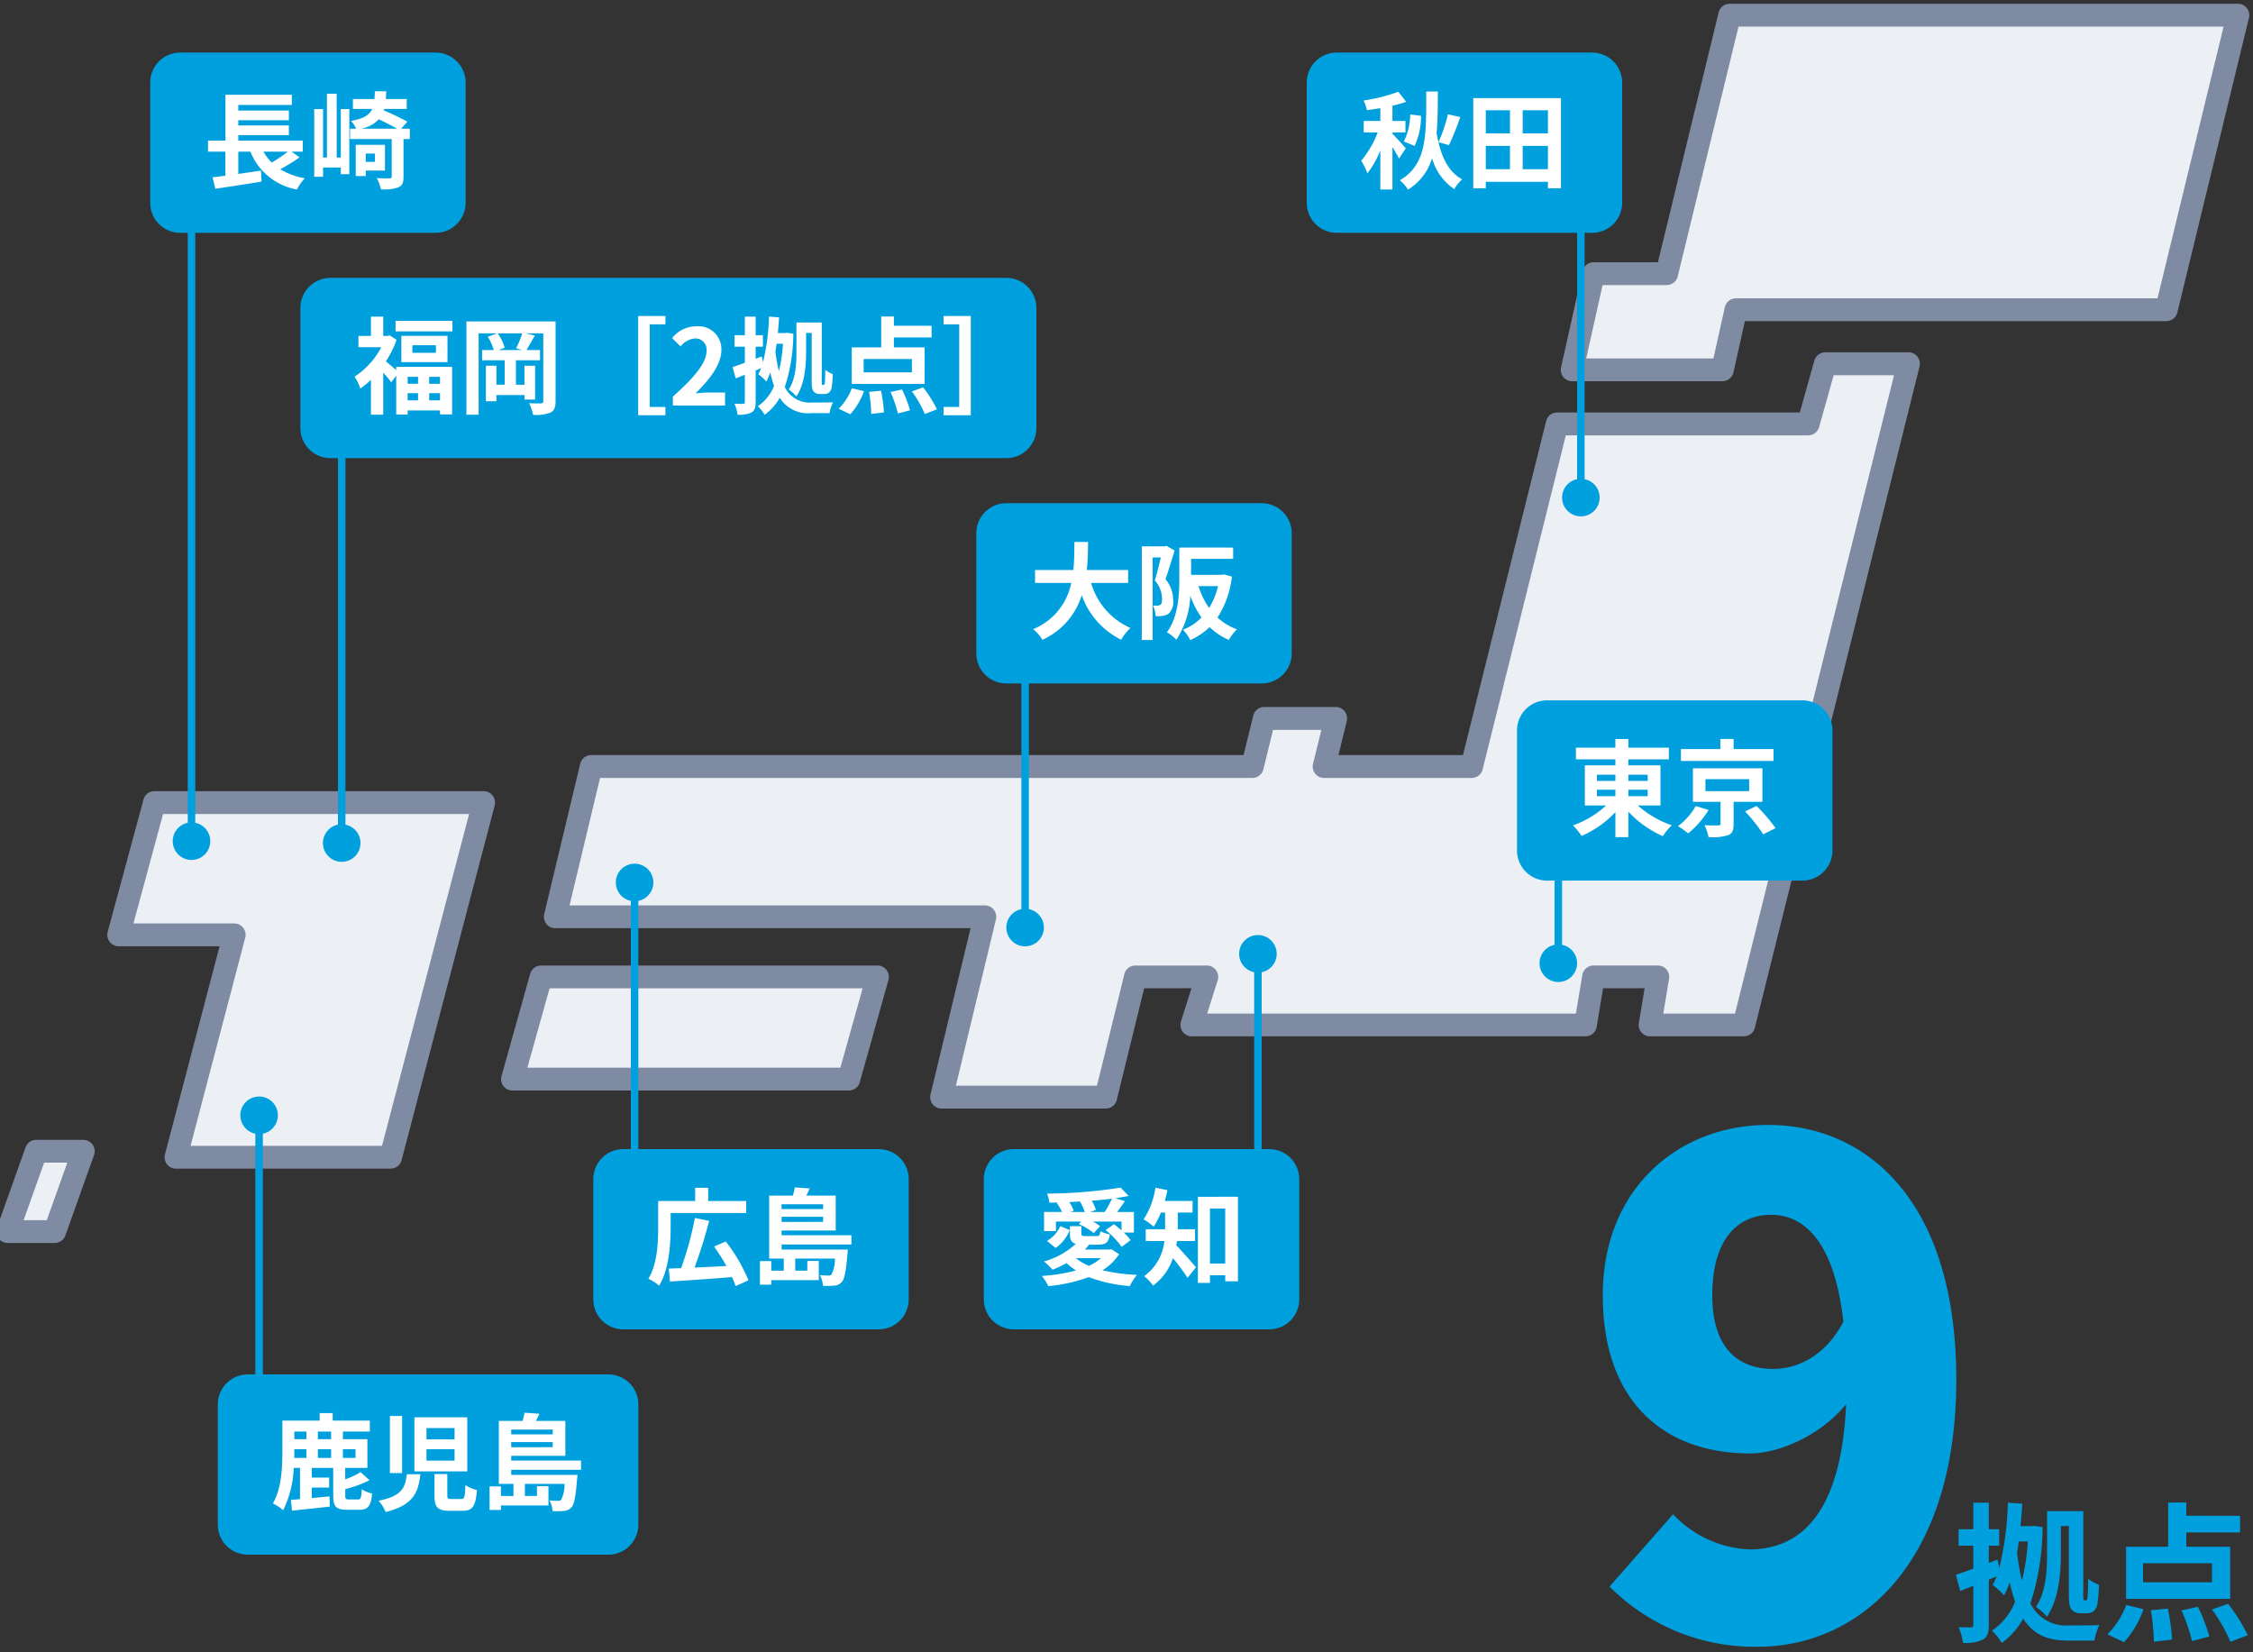
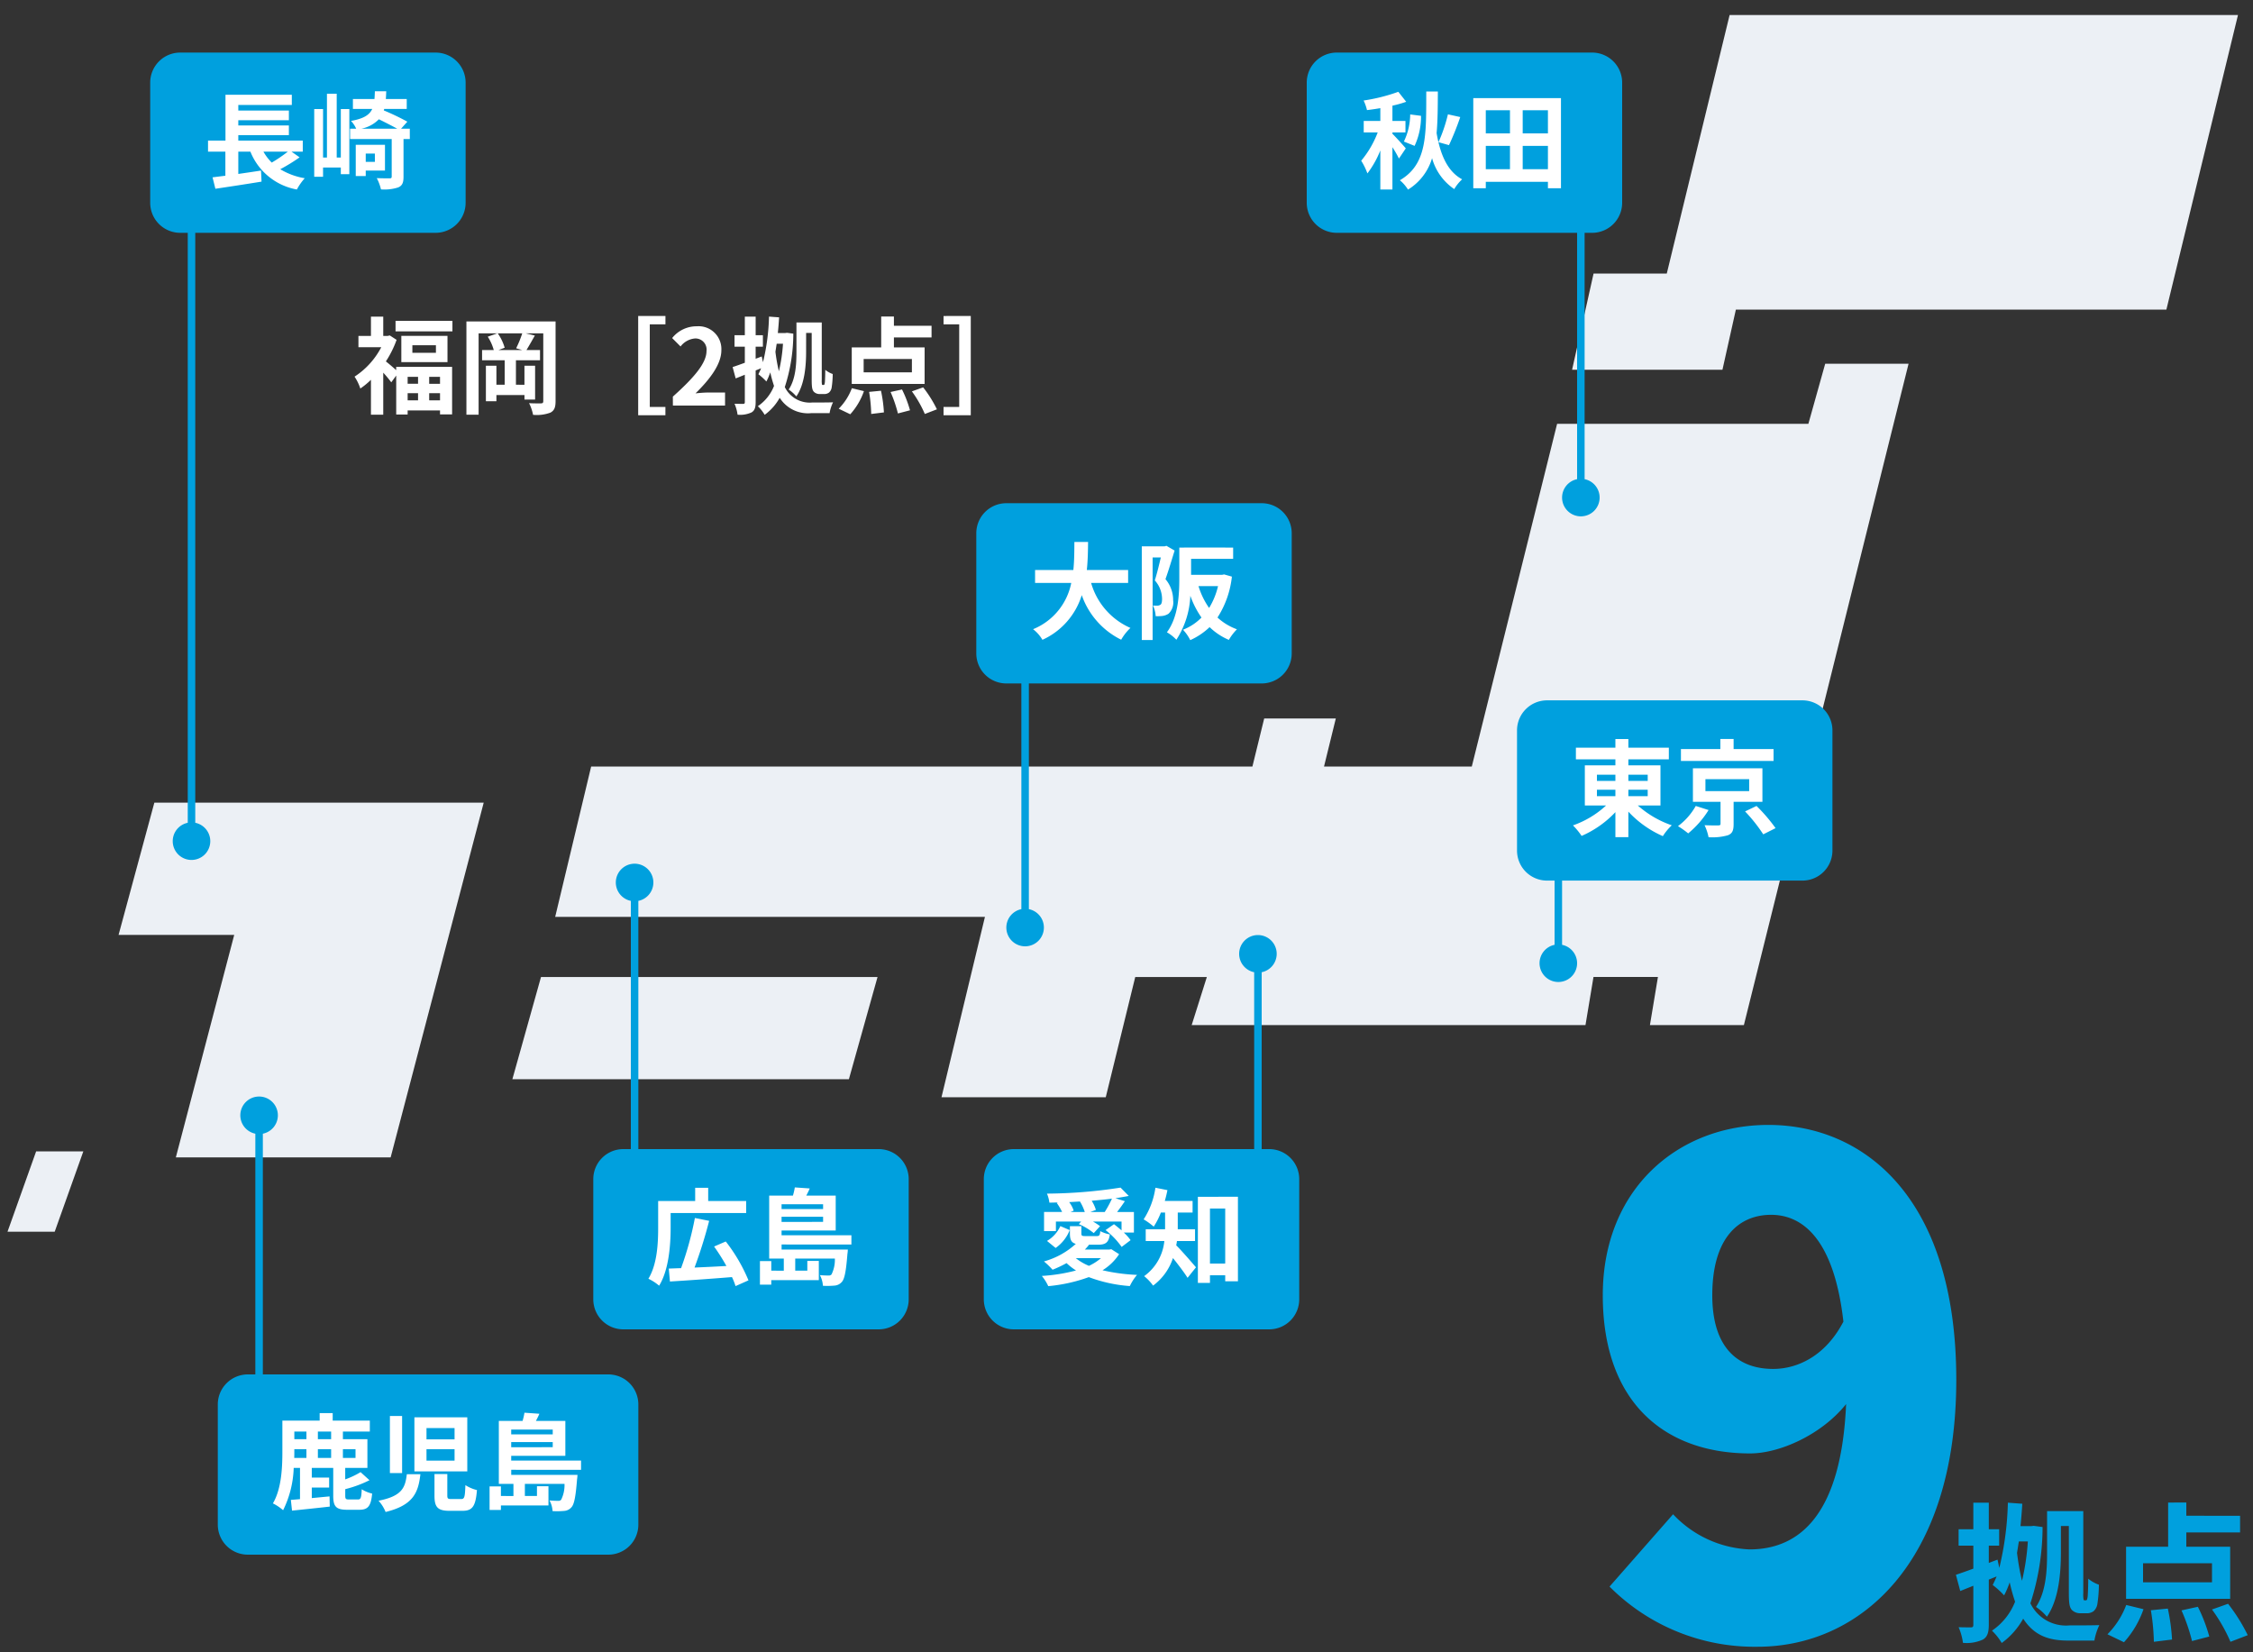
<svg xmlns="http://www.w3.org/2000/svg" width="300" height="220" viewBox="0 0 300 220">
  <rect x="0" y="0" width="300" height="220" fill="#333333" stroke="none" />
  <defs>
    <clipPath id="clip-path">
      <rect id="長方形_287" data-name="長方形 287" width="300" height="220" fill="#fff" />
    </clipPath>
  </defs>
  <g id="マスクグループ_127" data-name="マスクグループ 127" clip-path="url(#clip-path)">
    <path id="パス_1280" data-name="パス 1280" d="M-2293,162l3.813-10.7h6.285l-3.814,10.7Zm22.415-9.9,7.773-29.62h-15.4l4.766-17.611h43.856l-12.393,47.232Zm101.95-8.006,5.786-24.016h-57.225l4.789-20.014h88.05l1.57-6.4h9.537l-1.572,6.4h19.677l11.36-45.63h33.458l2.242-8.005h11.1l-21.929,88.059,0,0h-12.51l1.066-6.405h-8.582l-1.066,6.405h-52.437l2.019-6.4h-9.534l-3.927,16.011Zm-57.139-2.4,3.813-13.609h44.811l-3.814,13.609Zm141.107-94.463,2.86-12.809h9.749L-2063.692,0H-1996l-9.534,39.226h-57.325l-1.787,8.006Z" transform="translate(2294 2)" fill="#ecf0f5" />
-     <path id="パス_1280_-_アウトライン" data-name="パス 1280 - アウトライン" d="M-2286.71,163.5h-6.284a1.5,1.5,0,0,1-1.231-.645,1.53,1.53,0,0,1-.185-1.387l3.812-10.7a1.506,1.506,0,0,1,1.416-1h6.285a1.5,1.5,0,0,1,1.231.645,1.529,1.529,0,0,1,.185,1.387l-3.814,10.7A1.505,1.505,0,0,1-2286.71,163.5Zm-4.143-3.037h3.085l2.731-7.66h-3.086Zm48.875-6.859h-28.6a1.5,1.5,0,0,1-1.193-.592,1.529,1.529,0,0,1-.262-1.315l7.272-27.707h-13.443a1.5,1.5,0,0,1-1.2-.6,1.53,1.53,0,0,1-.256-1.321l4.766-17.607a1.507,1.507,0,0,1,1.452-1.118h43.855a1.5,1.5,0,0,1,1.193.592,1.529,1.529,0,0,1,.262,1.315l-12.393,47.221A1.507,1.507,0,0,1-2241.978,153.6Zm-26.647-3.037h25.489l11.6-44.184h-40.75l-3.944,14.571h13.427a1.5,1.5,0,0,1,1.193.592,1.529,1.529,0,0,1,.262,1.315Zm121.872-4.967h-21.881a1.5,1.5,0,0,1-1.183-.58,1.529,1.529,0,0,1-.279-1.3l5.333-22.133h-55.308a1.5,1.5,0,0,1-1.182-.579,1.529,1.529,0,0,1-.281-1.3l4.789-20.009a1.507,1.507,0,0,1,1.463-1.162h86.869l1.287-5.248a1.508,1.508,0,0,1,1.461-1.154h9.536a1.5,1.5,0,0,1,1.186.583,1.529,1.529,0,0,1,.275,1.3l-1.109,4.519h16.58l11.074-44.471a1.508,1.508,0,0,1,1.46-1.148h32.319l1.933-6.9a1.507,1.507,0,0,1,1.448-1.105h11.1a1.5,1.5,0,0,1,1.187.585,1.529,1.529,0,0,1,.273,1.3l-21.91,87.968-.007.032a1.507,1.507,0,0,1-1.467,1.188h-12.509a1.5,1.5,0,0,1-1.149-.538,1.528,1.528,0,0,1-.335-1.232l.771-4.634h-5.53l-.855,5.137a1.509,1.509,0,0,1-1.484,1.267h-52.435a1.5,1.5,0,0,1-1.215-.622,1.53,1.53,0,0,1-.219-1.357l1.4-4.424h-6.3l-3.644,14.853A1.507,1.507,0,0,1-2146.753,145.6Zm-19.966-3.037h18.788l3.644-14.853a1.507,1.507,0,0,1,1.461-1.154h9.533a1.5,1.5,0,0,1,1.215.622,1.53,1.53,0,0,1,.219,1.357l-1.4,4.424h49.1l.855-5.137a1.509,1.509,0,0,1,1.484-1.267h8.581a1.5,1.5,0,0,1,1.149.538,1.528,1.528,0,0,1,.335,1.232l-.771,4.634h9.553l21.172-85h-8.036l-1.933,6.9a1.507,1.507,0,0,1-1.448,1.105h-32.284l-11.074,44.471a1.508,1.508,0,0,1-1.46,1.148H-2117.7a1.5,1.5,0,0,1-1.185-.583,1.53,1.53,0,0,1-.276-1.3l1.109-4.519h-6.435l-1.287,5.248a1.508,1.508,0,0,1-1.461,1.154H-2214.1l-4.062,16.972h55.311a1.5,1.5,0,0,1,1.183.58,1.529,1.529,0,0,1,.279,1.3Zm-14.243.636h-44.809a1.5,1.5,0,0,1-1.2-.6,1.529,1.529,0,0,1-.248-1.329l3.813-13.606a1.507,1.507,0,0,1,1.448-1.105h44.81a1.5,1.5,0,0,1,1.2.6,1.529,1.529,0,0,1,.248,1.329l-3.814,13.606A1.507,1.507,0,0,1-2180.962,143.2Zm-42.819-3.037h41.681l2.963-10.569h-41.681Zm159.134-91.4h-20.021a1.5,1.5,0,0,1-1.175-.57,1.529,1.529,0,0,1-.293-1.282l2.86-12.806a1.508,1.508,0,0,1,1.468-1.185h8.568l8.085-33.259a1.508,1.508,0,0,1,1.462-1.157H-1996a1.5,1.5,0,0,1,1.184.581,1.529,1.529,0,0,1,.277,1.3l-9.534,39.217a1.508,1.508,0,0,1-1.462,1.157h-56.12l-1.522,6.819A1.508,1.508,0,0,1-2064.648,48.758Zm-18.139-3.037h16.936l1.522-6.819a1.508,1.508,0,0,1,1.468-1.185h56.143l8.8-36.18h-64.591L-2070.6,34.8a1.507,1.507,0,0,1-1.462,1.157h-8.545Z" transform="translate(2294 2)" fill="#7f8ba2" />
    <path id="パス_1582" data-name="パス 1582" d="M3-1615a2.5,2.5,0,0,1,2-2.45V-1626H4a4,4,0,0,1-4-4v-16a4,4,0,0,1,4-4H38a4,4,0,0,1,4,4v16a4,4,0,0,1-4,4H6v8.551A2.5,2.5,0,0,1,8-1615a2.5,2.5,0,0,1-2.5,2.5A2.5,2.5,0,0,1,3-1615Z" transform="translate(202 1743.25)" fill="#00a0de" />
    <path id="パス_1576" data-name="パス 1576" d="M3.64-5.1H6.1v.854H3.64Zm0-2H6.1v.826H3.64Zm6.762,0v.826H7.826V-7.1Zm0,2.856H7.826V-5.1H10.4ZM12.1-3V-8.344H7.826v-.8h5.39V-10.7H7.826v-1.148H6.1V-10.7H.84v1.554H6.1v.8H2.03V-3H4.858A12.663,12.663,0,0,1,.448-.35,9.115,9.115,0,0,1,1.6,1.05,13.661,13.661,0,0,0,6.1-2.114V1.218H7.826v-3.4a13.876,13.876,0,0,0,4.592,3.262,7.332,7.332,0,0,1,1.19-1.442A13.348,13.348,0,0,1,9.086-3ZM27.16-10.514H21.84v-1.344H20.076v1.344h-5.25v1.582H27.16ZM16.8-2.94A8.546,8.546,0,0,1,14.434-.252a12.1,12.1,0,0,1,1.358.966,12.691,12.691,0,0,0,2.716-3.108Zm1.288-3.57h5.824v1.6H18.088Zm7.588,3.024V-7.952H16.422v4.466H20.1v2.9c0,.182-.056.224-.308.238-.224.014-1.106,0-1.82-.028a6.685,6.685,0,0,1,.532,1.6A7.625,7.625,0,0,0,21.07.966c.616-.238.77-.658.77-1.5V-3.486Zm-2.31,1.274A21.06,21.06,0,0,1,25.788.84L27.426.014A22.168,22.168,0,0,0,24.892-2.94Z" transform="translate(209 110.25)" fill="#fff" />
-     <path id="パス_1586" data-name="パス 1586" d="M3-1574.75a2.5,2.5,0,0,1,2-2.45V-1626H4a4,4,0,0,1-4-4v-16a4,4,0,0,1,4-4H94a4,4,0,0,1,4,4v16a4,4,0,0,1-4,4H6v48.8a2.5,2.5,0,0,1,2,2.45,2.5,2.5,0,0,1-2.5,2.5A2.5,2.5,0,0,1,3-1574.75Z" transform="translate(40 1687)" fill="#00a0de" />
    <path id="パス_1573" data-name="パス 1573" d="M8.666-3.822V-2.9H7.28v-.924Zm2.926.924H10.15v-.924h1.442ZM10.15-.7v-.952h1.442V-.7ZM7.28-1.652H8.666V-.7H7.28ZM5.754-4.718c-.392-.35-.994-.868-1.372-1.162A13.724,13.724,0,0,0,5.81-8.75L4.9-9.338l-.294.07H4.032v-2.576H2.394v2.576H.728v1.5H3.766A10.389,10.389,0,0,1,.21-3.85,6.394,6.394,0,0,1,.98-2.268,10.522,10.522,0,0,0,2.394-3.43V1.218H4.032v-5.6A15.879,15.879,0,0,1,5.1-3.094l.658-.9V1.19H7.28V.644h4.312v.532H13.2V-5.152H5.754Zm5.292-2.31H7.91V-8.036h3.136ZM6.44-9.282v3.5h6.146v-3.5Zm-.77-2v1.4h7.574v-1.4ZM22.54-7.392H19.376L20.2-7.7a6.321,6.321,0,0,0-.924-1.918H22.54a14.052,14.052,0,0,1-.812,1.988ZM26.978-11.2H15.106V1.218H16.73V-9.618h2.492l-1.274.448a6.448,6.448,0,0,1,.8,1.778H17.192v1.358H20.2v3.262H19.1V-5.306H17.7V-.574h1.4V-1.4h3.738v.6h1.414V-5.306H22.834v2.534H21.7V-6.034h3.206V-7.392H23.1c.322-.518.728-1.246,1.12-1.932l-1.232-.294H25.34V-.6c0,.238-.084.308-.308.308s-.938.014-1.582-.028a6.013,6.013,0,0,1,.532,1.554,5.211,5.211,0,0,0,2.31-.294c.518-.28.686-.7.686-1.526Zm11-.728V1.288h3.626V.182H39.522v-11h2.086v-1.106ZM42.6,0h6.944V-1.736h-2.24c-.49,0-1.176.056-1.694.112,1.89-1.848,3.444-3.864,3.444-5.74a3.039,3.039,0,0,0-3.262-3.192A4.159,4.159,0,0,0,42.5-8.988l1.12,1.12a2.711,2.711,0,0,1,1.9-1.064,1.48,1.48,0,0,1,1.554,1.68c0,1.6-1.666,3.542-4.48,6.062ZM60.34-9.674h.742v6.23c0,1.092.084,1.358.28,1.6a1.075,1.075,0,0,0,.784.308h.574a1.029,1.029,0,0,0,.672-.2,1.137,1.137,0,0,0,.35-.672,12.9,12.9,0,0,0,.14-1.792,3.274,3.274,0,0,1-.994-.56c0,.714-.028,1.26-.042,1.526a1.666,1.666,0,0,1-.07.42.122.122,0,0,1-.126.07h-.1a.09.09,0,0,1-.1-.07,2.609,2.609,0,0,1-.028-.6V-11.06H59.052v3.906c0,1.568-.084,3.612-1.036,5.026a4.818,4.818,0,0,1,1.022.91c1.12-1.61,1.3-4.144,1.3-5.936ZM57.26-8.232a21.862,21.862,0,0,1-.546,3.668,22.847,22.847,0,0,1-.462-2.6c.056-.35.112-.7.168-1.064Zm.546-1.456-.238.028h-.994c.07-.686.126-1.386.168-2.086l-1.344-.1a28.543,28.543,0,0,1-.8,6.076l-.168-.77-.812.308V-7.84h.966V-9.366H53.62v-2.478H52.178v2.478H50.806V-7.84h1.372V-5.7c-.6.224-1.162.42-1.624.574l.406,1.512,1.218-.49v3.64c0,.182-.056.238-.224.238s-.658,0-1.148-.014a5.429,5.429,0,0,1,.406,1.456A3.6,3.6,0,0,0,53.074.91c.406-.238.546-.644.546-1.372V-4.676l.728-.294c-.112.28-.238.546-.364.8a7.959,7.959,0,0,1,1.064.966,8.168,8.168,0,0,0,.518-1.218,17.1,17.1,0,0,0,.5,1.806,5.826,5.826,0,0,1-2.156,2.7,5.221,5.221,0,0,1,.91,1.148,6.989,6.989,0,0,0,2-2.268A4.457,4.457,0,0,0,61.04,1.008h2.422a5.414,5.414,0,0,1,.462-1.442c-.532.028-2.324.028-2.786.028A3.689,3.689,0,0,1,57.5-2.464a23.119,23.119,0,0,0,1.134-7.112ZM74.424-4.424H68V-6.2h6.426Zm1.694-3.318H72.03v-1.33h5.012v-1.554H72.03v-1.232H70.336v4.116h-3.92v4.858h9.7Zm-9.9,8.9a8.94,8.94,0,0,0,1.82-3.08L66.43-2.31A7.71,7.71,0,0,1,64.68.42ZM68.726-1.82a20.04,20.04,0,0,1,.28,2.94L70.7.91a18.755,18.755,0,0,0-.392-2.884Zm2.856.014a17.347,17.347,0,0,1,.98,2.856l1.61-.42a15.2,15.2,0,0,0-1.064-2.772Zm2.842-.084a15.481,15.481,0,0,1,1.722,3.01L77.756.5a16.361,16.361,0,0,0-1.834-2.926Zm7.84-10.038V1.288H78.638V.182h2.086v-11H78.638v-1.106Z" transform="translate(47 54)" fill="#fff" />
    <path id="パス_1587" data-name="パス 1587" d="M3-1545a2.5,2.5,0,0,1,2-2.449V-1626H4a4,4,0,0,1-4-4v-16a4,4,0,0,1,4-4H38a4,4,0,0,1,4,4v16a4,4,0,0,1-4,4H6v78.551A2.5,2.5,0,0,1,8-1545a2.5,2.5,0,0,1-2.5,2.5A2.5,2.5,0,0,1,3-1545Z" transform="translate(20 1657)" fill="#00a0de" />
    <path id="パス_1572" data-name="パス 1572" d="M11.326-3.808A19.719,19.719,0,0,1,9.184-2.352,6.661,6.661,0,0,1,8.078-3.808Zm.49,0h1.5v-1.47H4.732v-.728h6.734V-7.294H4.732v-.7h6.734V-9.282H4.732v-.742h7.126v-1.358H3.024v6.1H.7v1.47H3.01V-.6c-.63.07-1.2.154-1.708.21L1.68,1.134c1.694-.252,4-.6,6.146-.952l-.07-1.47c-1.008.154-2.044.308-3.024.448V-3.808h1.61a8.225,8.225,0,0,0,6.188,5.04,7.4,7.4,0,0,1,1.05-1.5,9.259,9.259,0,0,1-3.262-1.2,23.573,23.573,0,0,0,2.576-1.582Zm6.566.784h-.546v-8.5h-1.3v8.5h-.518V-9.478H14.84V-.462h1.176V-1.694h2.366v.882h1.134V-9.478H18.382Zm4.536-.532V-2.45H21.7V-3.556Zm1.344,2.268v-3.43H20.37V-.56H21.7v-.728ZM21.1-6.86A4.5,4.5,0,0,0,23.45-8.12c.854.42,1.792.9,2.45,1.26Zm6.468,0H26.4l.84-.938a31.807,31.807,0,0,0-3.136-1.5l.056-.2h3v-1.316H24.374c.028-.322.042-.672.056-1.036H22.918c-.014.378-.028.728-.056,1.036h-2.87v1.316h2.576C22.19-8.68,21.406-8.2,19.74-7.9a3.61,3.61,0,0,1,.686,1.036h-.812v1.372h5.544v5c0,.182-.07.238-.28.238-.238,0-.98,0-1.708-.028a6.291,6.291,0,0,1,.56,1.5,6,6,0,0,0,2.3-.266c.546-.238.7-.644.7-1.414V-5.488h.84Z" transform="translate(27 24)" fill="#fff" />
    <path id="パス_1584" data-name="パス 1584" d="M4-1593.5a2.5,2.5,0,0,1,2-2.449V-1626H4a4,4,0,0,1-4-4v-16a4,4,0,0,1,4-4H38a4,4,0,0,1,4,4v16a4,4,0,0,1-4,4H7v30.051a2.5,2.5,0,0,1,2,2.449,2.5,2.5,0,0,1-2.5,2.5A2.5,2.5,0,0,1,4-1593.5Z" transform="translate(130 1717)" fill="#00a0de" />
    <path id="パス_1574" data-name="パス 1574" d="M13.216-6.384V-8.106h-5.5c.14-1.3.154-2.59.168-3.738H6.062c-.014,1.148,0,2.422-.14,3.738H.826v1.722H5.642A8.393,8.393,0,0,1,.56-.224,4.933,4.933,0,0,1,1.806,1.19,9.636,9.636,0,0,0,7.042-4.76a10.443,10.443,0,0,0,5.25,5.936A6.7,6.7,0,0,1,13.524-.392,9.342,9.342,0,0,1,8.288-6.384Zm5.1-4.942-.238.07H15.036V1.218h1.442V-9.772H17.57c-.224.952-.518,2.17-.8,3.052a3.747,3.747,0,0,1,.966,2.45c0,.392-.056.672-.21.784a.725.725,0,0,1-.392.126c-.182,0-.364,0-.616-.014a3.53,3.53,0,0,1,.364,1.414,5.985,5.985,0,0,0,.9-.028,2,2,0,0,0,.812-.294,2.055,2.055,0,0,0,.616-1.792,4.31,4.31,0,0,0-1.022-2.814c.392-1.092.854-2.618,1.218-3.808Zm6.874,5.362A9.929,9.929,0,0,1,24-3.052a10.228,10.228,0,0,1-1.414-2.912ZM26-7.518l-.28.056H21.6V-9.59h5.6v-1.5L21.6-11.1h-.938v.014h-.63v4.074c0,2.156-.126,5.152-1.652,7.2a5.409,5.409,0,0,1,1.26.994A11.625,11.625,0,0,0,21.5-4.676a12.009,12.009,0,0,0,1.484,2.9A6.939,6.939,0,0,1,20.524-.154a5.871,5.871,0,0,1,.966,1.386A9.162,9.162,0,0,0,24.066-.5,8.458,8.458,0,0,0,26.628,1.2,6.632,6.632,0,0,1,27.706-.21a7.688,7.688,0,0,1-2.59-1.568,12.544,12.544,0,0,0,1.918-5.446Z" transform="translate(137 84)" fill="#fff" />
    <path id="パス_1583" data-name="パス 1583" d="M34-1590.75a2.5,2.5,0,0,1,2-2.45V-1626H4a4,4,0,0,1-4-4v-16a4,4,0,0,1,4-4H38a4,4,0,0,1,4,4v16a4,4,0,0,1-4,4H37v32.8a2.5,2.5,0,0,1,2,2.45,2.5,2.5,0,0,1-2.5,2.5A2.5,2.5,0,0,1,34-1590.75Z" transform="translate(174 1657)" fill="#00a0de" />
    <path id="パス_1585" data-name="パス 1585" d="M4-1597.5a4,4,0,0,1-4-4v-16a4,4,0,0,1,4-4H36v-23.55a2.5,2.5,0,0,1-2-2.45,2.5,2.5,0,0,1,2.5-2.5,2.5,2.5,0,0,1,2.5,2.5,2.5,2.5,0,0,1-2,2.45v23.55h1a4,4,0,0,1,4,4v16a4,4,0,0,1-4,4Z" transform="translate(131 1774.5)" fill="#00a0de" />
    <path id="パス_1577" data-name="パス 1577" d="M4.55-8.624l.42-.182a4.086,4.086,0,0,0-.6-1.134L5.8-10.024a6.242,6.242,0,0,1,.644,1.4Zm2.632,0,.742-.28a4.851,4.851,0,0,0-.56-1.218c.938-.084,1.848-.168,2.7-.28A14.394,14.394,0,0,1,9.1-8.624ZM2.6-7.35h3.36l-.308.336a8.309,8.309,0,0,1,1.988,1.2l.84-.924a7.528,7.528,0,0,0-.952-.616H11.34v1.176C11-6.468,10.654-6.762,10.332-7l-1.12.784a10.576,10.576,0,0,1,2.142,2.24l1.19-.9a6.187,6.187,0,0,0-.9-1.008h1.344V-8.624h-2.24c.322-.42.686-.924,1.036-1.442l-1.26-.392c.63-.1,1.232-.2,1.778-.308l-1.092-1.106a66.211,66.211,0,0,1-9.8.8,4.371,4.371,0,0,1,.322,1.2c.378,0,.756-.014,1.134-.028l-.154.07a7.563,7.563,0,0,1,.714,1.2H1.022v2.548H2.6ZM2.562-3.836a5.234,5.234,0,0,0,1.876-2.38L3.192-6.748A4.392,4.392,0,0,1,1.414-4.774ZM8.6-2.478A6.939,6.939,0,0,1,7-1.456,7.2,7.2,0,0,1,5.25-2.478Zm1.386-1.19-.28.042H6.454A7.474,7.474,0,0,0,7-4.242L6.916-4.27H8.2c1.036,0,1.428-.294,1.582-1.372a4.409,4.409,0,0,1-1.274-.434c-.042.574-.14.658-.49.658H6.552c-.462,0-.56-.028-.56-.35v-.966H4.466v.966c0,.8.168,1.218.784,1.386A10.37,10.37,0,0,1,1.008-2.044,10.761,10.761,0,0,1,2.156-.938,15.989,15.989,0,0,0,4.018-1.82a7.97,7.97,0,0,0,1.26.98,23.086,23.086,0,0,1-4.55.728,6.311,6.311,0,0,1,.854,1.358,21.359,21.359,0,0,0,5.4-1.2,19.363,19.363,0,0,0,5.46,1.19A6.872,6.872,0,0,1,13.4-.252,24.62,24.62,0,0,1,8.806-.868,7.035,7.035,0,0,0,11.018-3.01ZM21.126-4.76V-6.328h-2.3V-8.554H20.8v-1.54h-3.7c.14-.476.252-.952.35-1.442l-1.6-.322a10.429,10.429,0,0,1-1.568,4.214,9.365,9.365,0,0,1,1.344.966,9.765,9.765,0,0,0,.952-1.876h.56v2.226H14.56V-4.76h2.478A6.54,6.54,0,0,1,14.35-.084a6.331,6.331,0,0,1,1.19,1.26,7.474,7.474,0,0,0,2.646-3.668c.686.854,1.484,1.9,1.946,2.632l1.12-1.4c-.392-.462-1.9-2.212-2.632-2.926.042-.182.07-.378.1-.574Zm1.988,3V-9.086h2.03v7.322Zm-1.61-8.89V.812h1.61V-.2h2.03V.6h1.694V-10.654Z" transform="translate(138 170)" fill="#fff" />
    <path id="パス_1588" data-name="パス 1588" d="M4-1588a4,4,0,0,1-4-4v-16a4,4,0,0,1,4-4H5v-33.05a2.5,2.5,0,0,1-2-2.45,2.5,2.5,0,0,1,2.5-2.5,2.5,2.5,0,0,1,2.5,2.5,2.5,2.5,0,0,1-2,2.45V-1612H38a4,4,0,0,1,4,4v16a4,4,0,0,1-4,4Z" transform="translate(79 1765)" fill="#00a0de" />
    <path id="パス_1578" data-name="パス 1578" d="M3.3-8.484H13.356v-1.6H8.3v-1.764H6.566v1.764H1.638v3.528c0,1.974-.1,4.844-1.3,6.818a6.4,6.4,0,0,1,1.428.924C3.08-.924,3.3-4.34,3.3-6.552ZM13.664.476A22.2,22.2,0,0,0,10.64-4.7l-1.554.672a26.317,26.317,0,0,1,1.638,2.59c-1.442.084-2.912.154-4.242.21A62.874,62.874,0,0,0,8.428-7.448l-1.9-.378A42.858,42.858,0,0,1,4.69-1.148c-.6.014-1.148.042-1.638.056L3.206.63C5.376.5,8.512.28,11.466.042a8.526,8.526,0,0,1,.476,1.2ZM23.6-9.66v.644h-5.53V-9.66Zm-5.53,2.352v-.686H23.6v.686Zm9.3,3.01V-5.53h-9.3v-.63h7.21v-4.648h-3.92c.154-.294.322-.616.462-.952l-1.988-.14a7.964,7.964,0,0,1-.252,1.092H16.422v8.386h1.946v1.61H16.7V-2.086H15.19V1.05H16.7v-.6H23.03V-2.114H21.5v1.3h-1.61v-1.61h5.278a4.4,4.4,0,0,1-.448,2.114.487.487,0,0,1-.42.14A9.982,9.982,0,0,1,23.17-.224,3.421,3.421,0,0,1,23.576,1.2a10.584,10.584,0,0,0,1.568-.028A1.391,1.391,0,0,0,26.082.7c.378-.392.574-1.428.756-3.724a5.072,5.072,0,0,0,.056-.6h-8.82V-4.3Z" transform="translate(86 170)" fill="#fff" />
    <path id="パス_1589" data-name="パス 1589" d="M4-1589a4,4,0,0,1-4-4v-16a4,4,0,0,1,4-4H5v-32.05a2.5,2.5,0,0,1-2-2.45,2.5,2.5,0,0,1,2.5-2.5,2.5,2.5,0,0,1,2.5,2.5,2.5,2.5,0,0,1-2,2.45V-1613H52a4,4,0,0,1,4,4v16a4,4,0,0,1-4,4Z" transform="translate(29 1796)" fill="#00a0de" />
    <path id="パス_1579" data-name="パス 1579" d="M-17.808-7.042h1.61V-5.88h-1.624c.014-.322.014-.63.014-.924Zm1.61-2.352v1.022h-1.61V-9.394Zm3.29,1.022h-1.764V-9.394h1.764Zm0,2.492h-1.764V-7.042h1.764ZM-9.66-7.042V-5.88h-1.68V-7.042ZM-10.528-.35c-.42,0-.5-.07-.5-.49v-.882A15.86,15.86,0,0,0-7.8-2.912L-8.988-3.99a10.773,10.773,0,0,1-2.044.966V-4.55h2.954V-8.372H-11.34V-9.394h3.584V-10.85H-12.7v-.994h-1.736v.994H-19.4V-6.8c0,2.072-.084,4.97-1.26,6.972a6.4,6.4,0,0,1,1.358.91A13.635,13.635,0,0,0-17.892-4.55h.84V-.392c-.448.042-.854.07-1.218.1l.154,1.428C-16.716.994-14.854.8-13.09.6l-.028-1.358c-.8.07-1.6.154-2.366.224v-1.4h2.31v-1.33h-2.31V-4.55h2.856V-.84c0,1.414.364,1.862,1.848,1.862h1.624c1.148,0,1.554-.476,1.708-2.156a4.526,4.526,0,0,1-1.386-.574C-8.876-.56-8.974-.35-9.324-.35Zm7.7-3.36C-3.038-1.946-3.444-.8-6.594-.182a4.981,4.981,0,0,1,.938,1.5C-1.988.42-1.3-1.246-1.022-3.71ZM.854-3.738v2.87c0,1.512.392,2.03,2,2.03H4.564C5.894,1.162,6.328.6,6.51-1.6a5.069,5.069,0,0,1-1.54-.658C4.914-.644,4.844-.406,4.4-.406H3.108c-.476,0-.546-.07-.546-.49V-3.738Zm-5.936-7.728v7.6h1.624v-7.6Zm3.262.182v7.2H5.222v-7.2ZM-.21-9.856H3.528v1.5H-.21Zm0,2.814H3.528v1.526H-.21ZM16.6-9.66v.644h-5.53V-9.66Zm-5.53,2.352v-.686H16.6v.686Zm9.3,3.01V-5.53h-9.3v-.63h7.21v-4.648h-3.92c.154-.294.322-.616.462-.952l-1.988-.14a7.964,7.964,0,0,1-.252,1.092H9.422v8.386h1.946v1.61H9.7V-2.086H8.19V1.05H9.7v-.6H16.03V-2.114H14.5v1.3h-1.61v-1.61h5.278a4.4,4.4,0,0,1-.448,2.114.487.487,0,0,1-.42.14A9.982,9.982,0,0,1,16.17-.224,3.421,3.421,0,0,1,16.576,1.2a10.584,10.584,0,0,0,1.568-.028A1.391,1.391,0,0,0,19.082.7c.378-.392.574-1.428.756-3.724a5.072,5.072,0,0,0,.056-.6h-8.82V-4.3Z" transform="translate(57 200)" fill="#fff" />
    <path id="パス_1581" data-name="パス 1581" d="M14.42-13.82h1.06v8.9c0,1.56.12,1.94.4,2.28A1.536,1.536,0,0,0,17-2.2h.82a1.471,1.471,0,0,0,.96-.28,1.625,1.625,0,0,0,.5-.96A18.428,18.428,0,0,0,19.48-6a4.676,4.676,0,0,1-1.42-.8c0,1.02-.04,1.8-.06,2.18a2.38,2.38,0,0,1-.1.6.175.175,0,0,1-.18.1h-.14a.128.128,0,0,1-.14-.1,3.728,3.728,0,0,1-.04-.86V-15.8H12.58v5.58c0,2.24-.12,5.16-1.48,7.18a6.883,6.883,0,0,1,1.46,1.3c1.6-2.3,1.86-5.92,1.86-8.48Zm-4.4,2.06a31.231,31.231,0,0,1-.78,5.24,32.639,32.639,0,0,1-.66-3.72c.08-.5.16-1,.24-1.52Zm.78-2.08-.34.04H9.04c.1-.98.18-1.98.24-2.98l-1.92-.14A40.776,40.776,0,0,1,6.22-8.24l-.24-1.1L4.82-8.9v-2.3H6.2v-2.18H4.82v-3.54H2.76v3.54H.8v2.18H2.76v3.06c-.86.32-1.66.6-2.32.82l.58,2.16,1.74-.7v5.2c0,.26-.08.34-.32.34-.22,0-.94,0-1.64-.02a7.755,7.755,0,0,1,.58,2.08A5.14,5.14,0,0,0,4.04,1.3c.58-.34.78-.92.78-1.96V-6.68L5.86-7.1c-.16.4-.34.78-.52,1.14A11.37,11.37,0,0,1,6.86-4.58,11.669,11.669,0,0,0,7.6-6.32a24.429,24.429,0,0,0,.72,2.58A8.323,8.323,0,0,1,5.24.12a7.459,7.459,0,0,1,1.3,1.64A9.985,9.985,0,0,0,9.4-1.48c1.5,2.32,3.5,2.92,6.02,2.92h3.46a7.734,7.734,0,0,1,.66-2.06c-.76.04-3.32.04-3.98.04a5.269,5.269,0,0,1-5.2-2.94,33.027,33.027,0,0,0,1.62-10.16ZM34.54-6.32H25.36V-8.86h9.18Zm2.42-4.74H31.12v-1.9h7.16v-2.22H31.12v-1.76H28.7v5.88H23.1v6.94H36.96ZM22.82,1.66a12.772,12.772,0,0,0,2.6-4.4l-2.3-.56A11.014,11.014,0,0,1,20.62.6ZM26.4-2.6a28.628,28.628,0,0,1,.4,4.2l2.42-.3a26.794,26.794,0,0,0-.56-4.12Zm4.08.02a24.783,24.783,0,0,1,1.4,4.08l2.3-.6a21.708,21.708,0,0,0-1.52-3.96Zm4.06-.12A22.116,22.116,0,0,1,37,1.6L39.3.72a23.373,23.373,0,0,0-2.62-4.18Z" transform="translate(260 217)" fill="#00a0de" />
    <path id="パス_1580" data-name="パス 1580" d="M18-45.54c0-7.74,3.6-10.71,7.83-10.71,4.14,0,8.37,3.15,9.63,14.22-2.34,4.5-6.03,6.3-9.36,6.3C21.6-35.73,18-38.34,18-45.54Zm6.03,46.8c13.68,0,26.46-11.25,26.46-35.55S38.16-68.22,25.47-68.22c-11.97,0-22.05,8.46-22.05,22.68,0,14.4,8.37,21.06,19.62,21.06,3.87,0,9.45-2.43,12.78-6.57C35.19-16.56,29.79-11.7,22.95-11.7a14.806,14.806,0,0,1-10.17-4.68L4.32-6.75A27.233,27.233,0,0,0,24.03,1.26Z" transform="translate(210 218)" fill="#00a0de" />
    <path id="パス_1575" data-name="パス 1575" d="M11.8-8.778a20.278,20.278,0,0,1-1.26,3.71l1.4.392a36.314,36.314,0,0,0,1.5-3.738Zm-4.438,4.2a9.212,9.212,0,0,0,.854-4L6.776-8.764a8.534,8.534,0,0,1-.84,3.612Zm-1.176.336C5.95-4.55,4.746-5.866,4.41-6.188V-6.37H6.146V-7.9H4.41v-2.03a15.034,15.034,0,0,0,1.834-.518l-1.05-1.33a23.62,23.62,0,0,1-4.62,1.162,6.279,6.279,0,0,1,.448,1.274C1.6-9.408,2.184-9.492,2.8-9.6V-7.9H.588V-6.37H2.45A13.087,13.087,0,0,1,.252-2.6,8.618,8.618,0,0,1,1.078-.91,12.788,12.788,0,0,0,2.8-3.976V1.232H4.41V-4.4a14.563,14.563,0,0,1,.868,1.512Zm2.73-7.574C8.9-6.076,9.072-2.142,5.4,0A5.084,5.084,0,0,1,6.482,1.246,7.337,7.337,0,0,0,9.688-2.94a7.319,7.319,0,0,0,2.954,4.116,5.57,5.57,0,0,1,1.05-1.3c-1.988-1.064-2.926-3.36-3.4-6.16.154-1.666.154-3.514.168-5.53ZM21.756-1.47V-4.578h3.36V-1.47ZM16.842-4.578h3.22V-1.47h-3.22Zm3.22-4.746v3.08h-3.22v-3.08Zm5.054,3.08h-3.36v-3.08h3.36Zm-9.94-4.69v12h1.666V.21h8.274v.854h1.736v-12Z" transform="translate(181 24)" fill="#fff" />
  </g>
</svg>